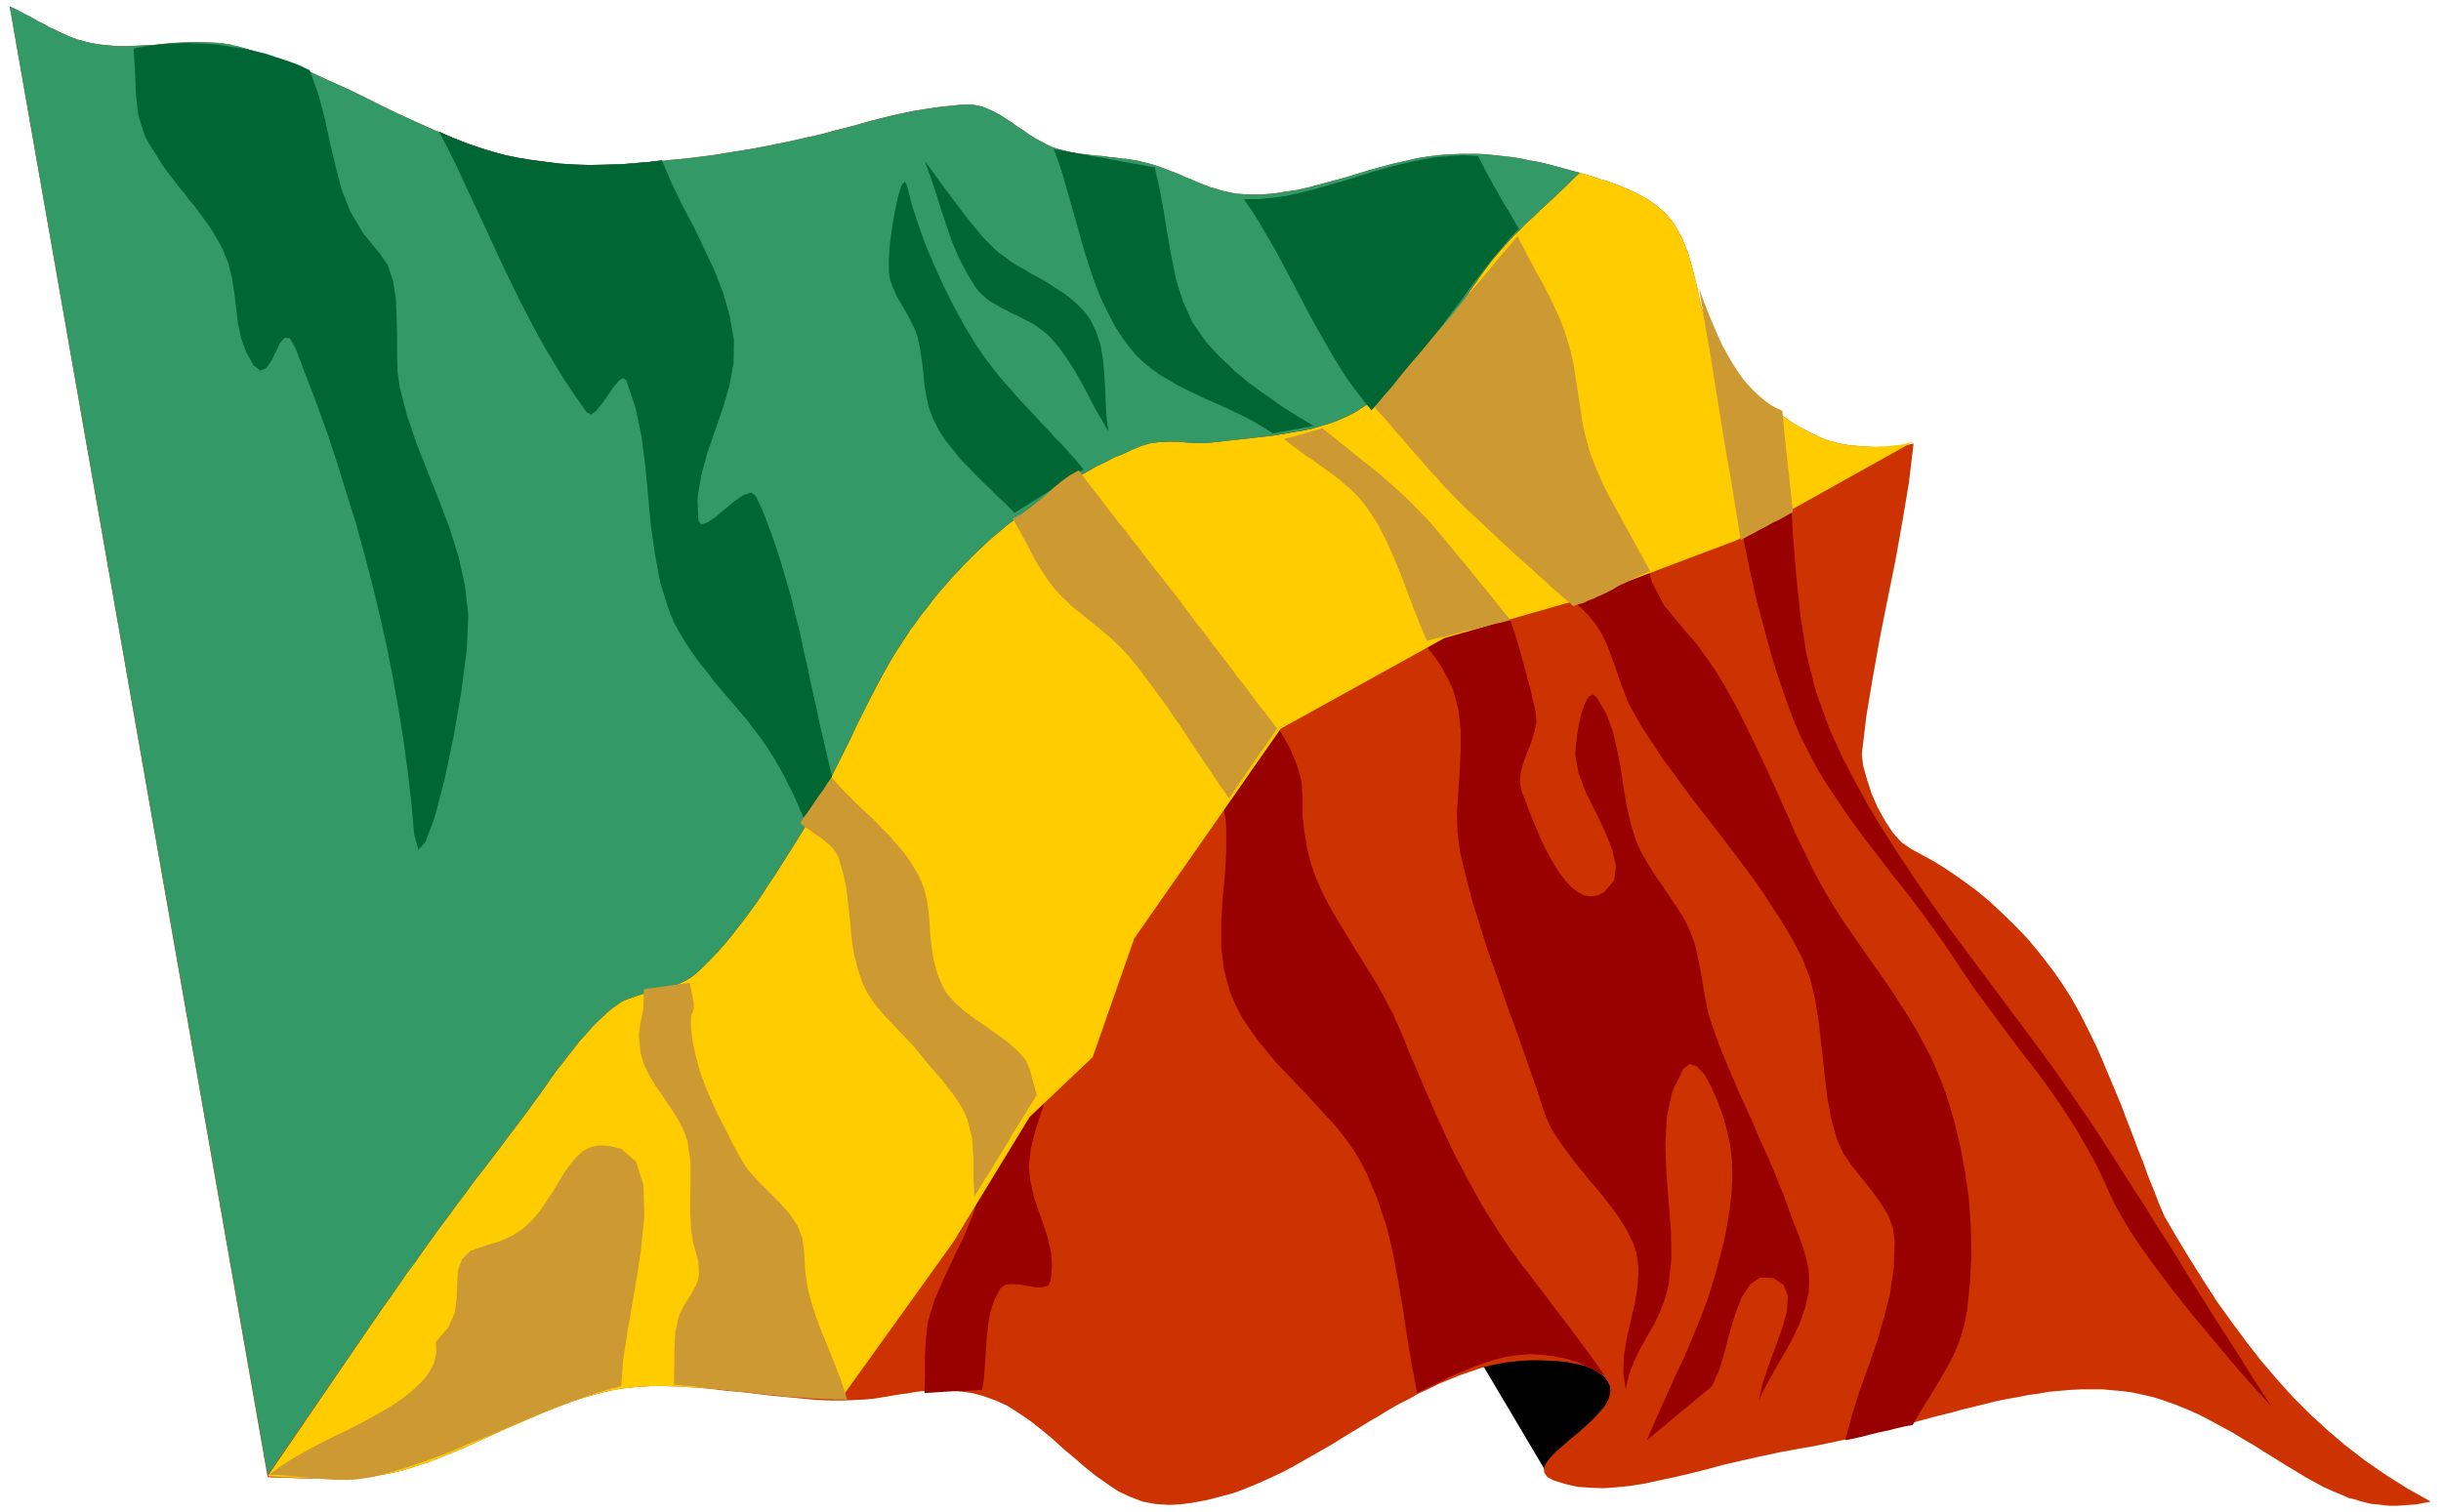
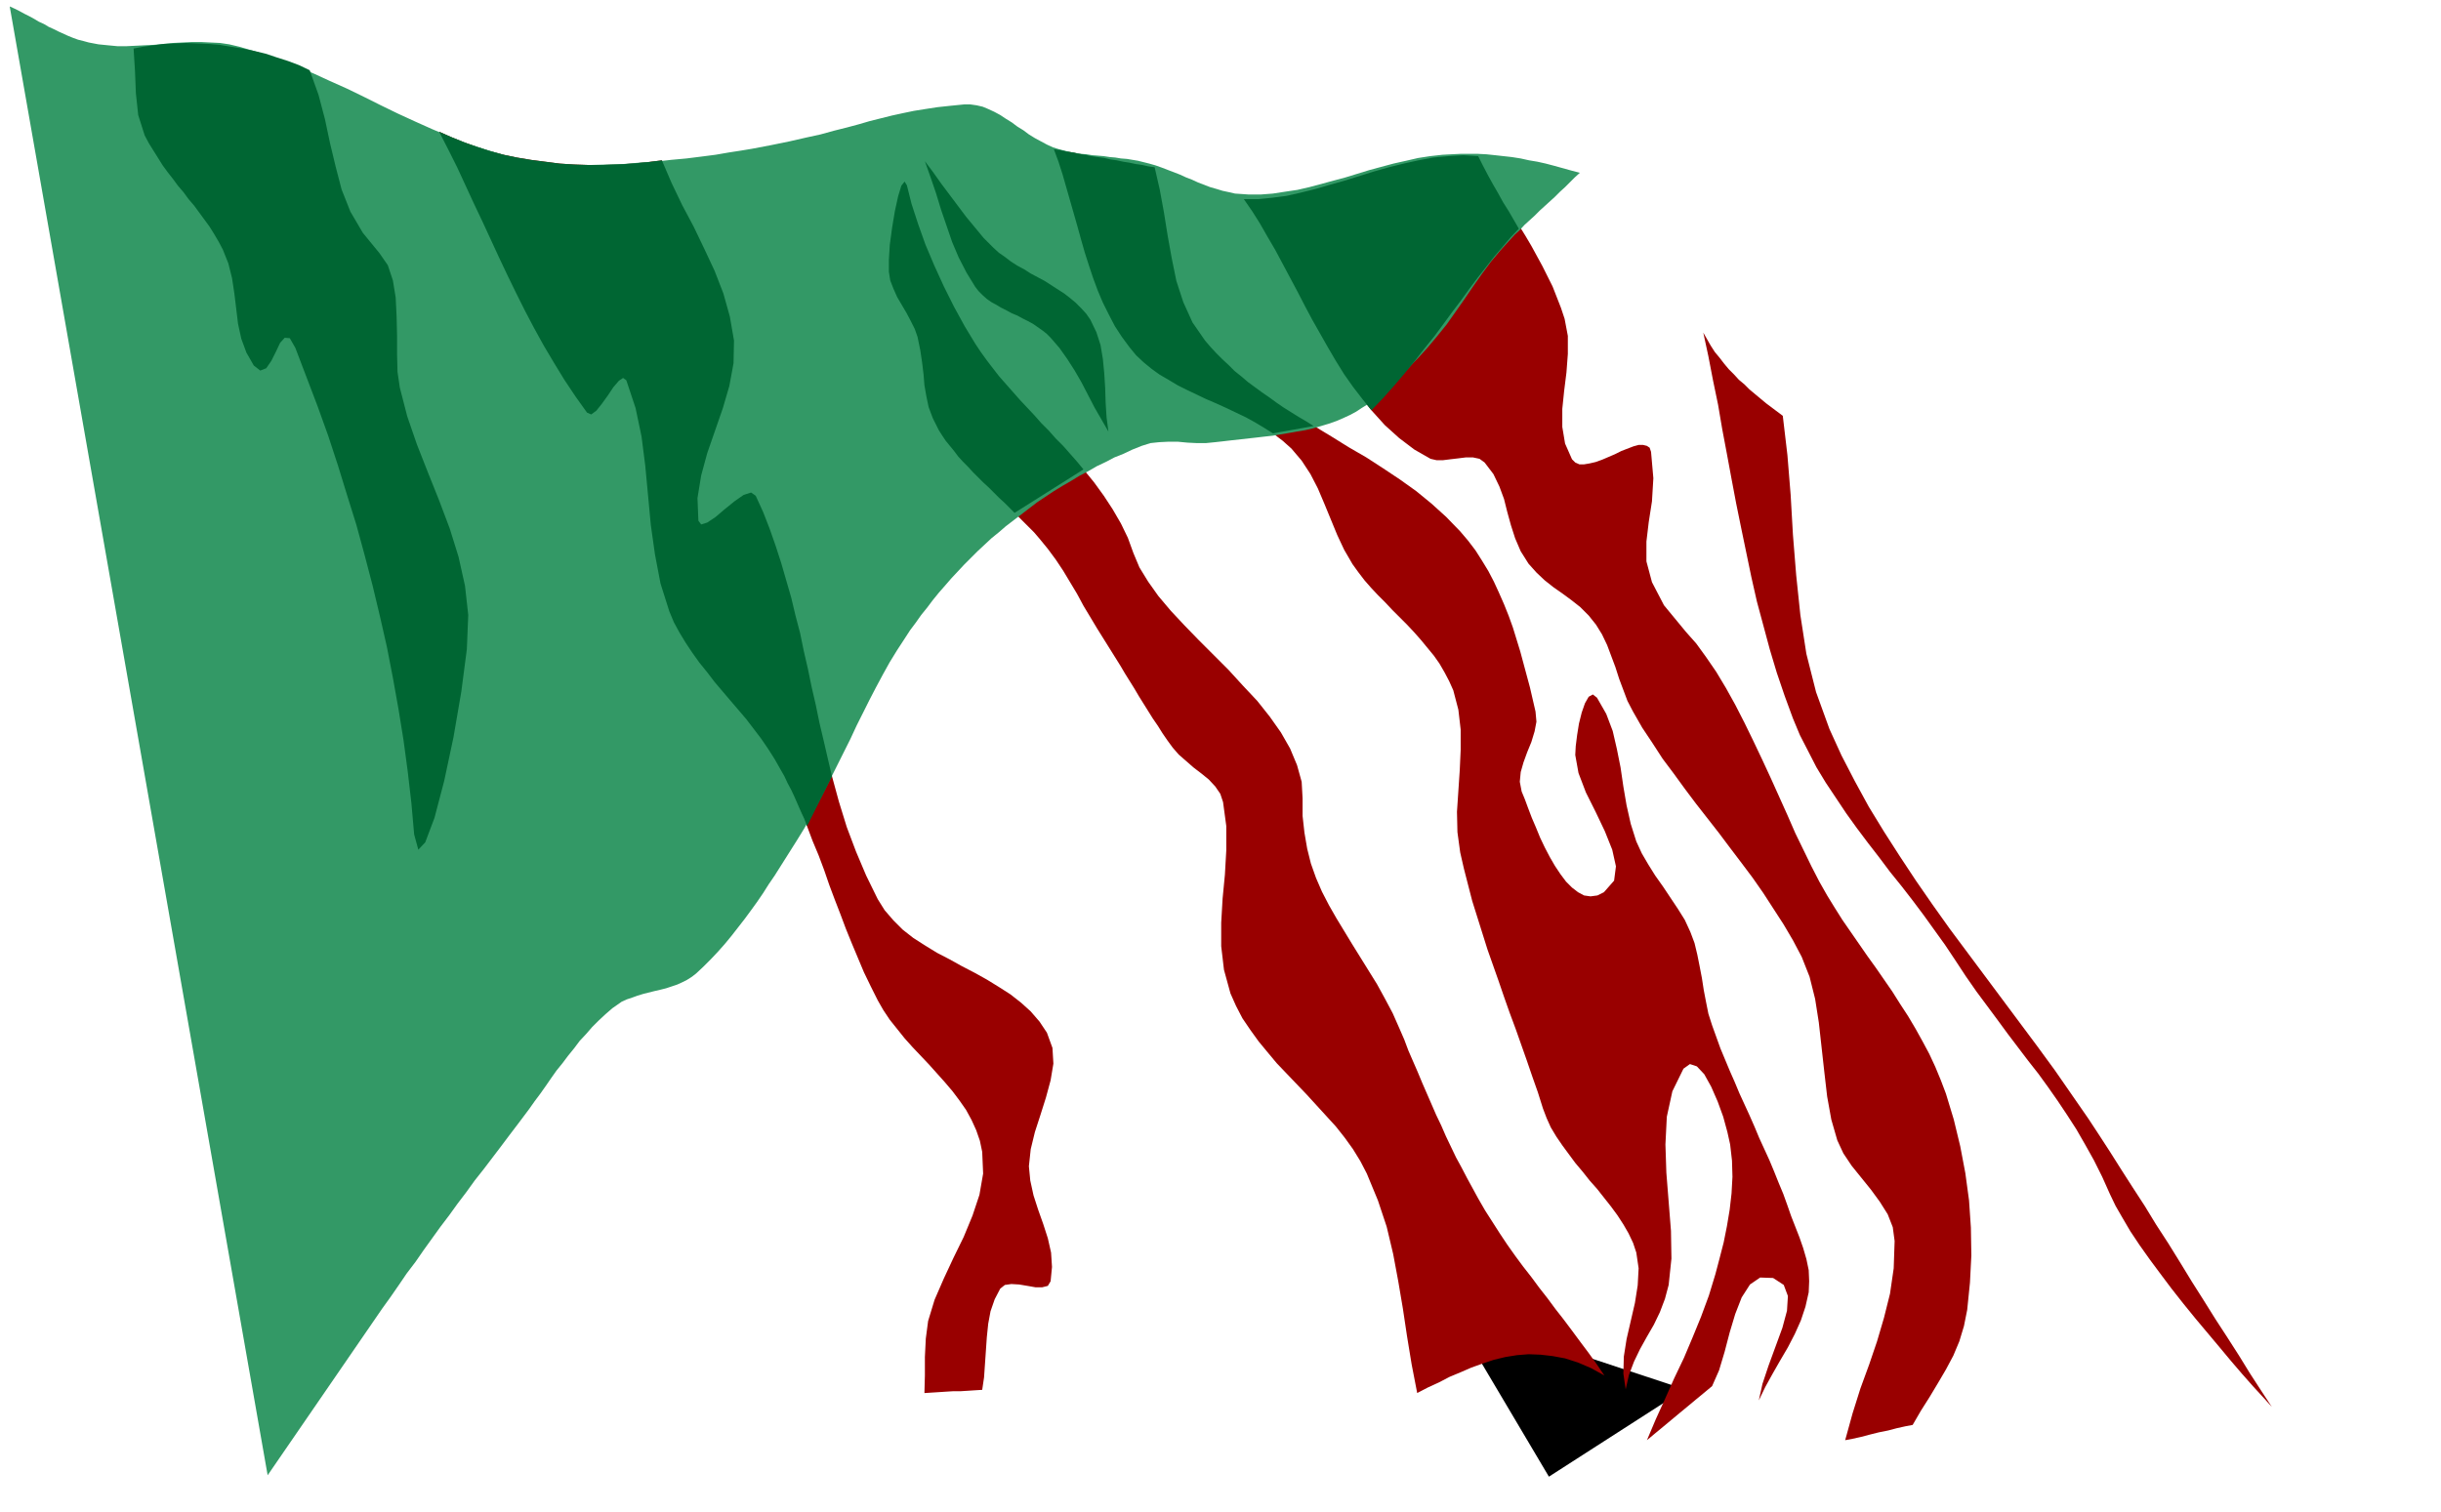
<svg xmlns="http://www.w3.org/2000/svg" width="8.73in" height="519.2" fill-rule="evenodd" stroke-linecap="round" preserveAspectRatio="none" viewBox="0 0 5281 3272">
  <style>.pen2{stroke:none}.brush5{fill:#900}</style>
-   <path d="M0 0h5281v3272H0z" style="fill:none;stroke:none" />
  <path d="m3351 3196-211-356 505 167-294 189z" class="pen2" style="fill:#000" />
-   <path d="m4683 2633 28 48 28 46 29 46 29 45 31 43 31 42 32 41 34 40 35 39 37 37 38 35 40 34 43 33 45 31 46 29 50 28-16 3-15 3-15 1-14 1-14 1h-14l-13-1-14-2-13-1-13-3-12-3-12-4-13-3-11-5-12-5-12-5-20-9-20-11-20-11-21-13-22-13-22-14-23-14-22-14-24-14-23-14-24-13-24-13-25-13-25-11-25-10-25-9-22-7-22-5-22-5-22-3-22-2-22-2h-45l-23 1-23 2-23 2-23 4-23 3-24 5-24 4-24 5-24 6-24 6-25 6-25 7-25 6-26 7-26 7-26 7-26 7-27 6-27 7-27 7-28 6-28 6-29 6-29 5-44 8-42 9-40 9-39 9-37 10-36 9-34 8-33 7-32 7-31 5-30 3-28 2-28-1-28-2-26-6-26-8-13-7-7-9-1-10 5-11 8-11 12-13 15-13 16-14 17-14 17-15 16-15 14-15 12-14 8-15 4-14-1-14-6-12-8-10-12-8-14-8-15-6-18-4-19-4-19-2-20-1-21-1h-20l-20 1-18 2-18 2-15 3-14 3-23 6-23 8-23 8-22 9-22 9-22 11-22 10-21 12-22 11-21 12-21 13-21 12-21 13-20 12-21 13-21 13-21 12-21 12-21 12-21 12-21 11-21 10-22 10-21 9-22 9-22 8-23 6-22 6-23 5-23 4-24 3-24 1-29-2-27-5-26-10-26-12-24-16-24-17-24-19-23-20-24-20-23-21-24-20-24-19-25-17-25-16-26-12-28-10-23-6-21-3-19-3-19-1h-17l-17 1-16 2-16 2-16 3-17 2-17 3-18 3-18 3-21 2-21 1-24 1h-28l-30-1-31-3-32-3-33-3-33-4-34-4-34-3-33-4-34-3-33-2-32-1h-32l-31 2-29 3-28 5-28 7-28 8-28 9-28 11-28 11-28 12-28 12-28 12-28 13-27 12-28 13-28 12-28 11-27 11-28 9-28 9-17 4-18 4-18 3-18 3-19 2-18 1-19 1h-18l-19 1-19-1h-37l-19-1-19-1h-18l-18-1L21 14l11 5 10 5 11 6 10 5 11 6 10 6 11 5 10 6 11 5 10 5 11 5 11 5 10 4 11 4 12 3 11 3 21 4 20 2 21 2h20l20-1 20-1 20-1 21-2 20-2 20-1 20-1h20l20 1 21 1 20 3 21 5 41 12 40 14 39 15 39 16 37 17 38 17 37 18 36 18 37 18 37 17 38 17 38 16 38 15 40 13 40 12 42 10 25 4 28 4 30 2 31 1h33l34-1 34-1 35-3 34-2 34-4 33-3 32-4 31-4 29-5 26-4 24-4 42-8 39-8 35-8 32-7 29-8 28-7 26-7 24-7 24-6 24-6 23-5 24-5 25-4 26-4 28-3 30-3h13l14 2 13 3 12 5 13 6 13 7 12 8 13 8 12 9 13 8 12 9 13 8 13 7 13 7 13 6 13 4 12 3 12 3 12 2 12 2 12 1 12 2 13 1 12 1 13 2 12 1 12 2 13 1 12 2 12 2 12 3 12 3 14 4 14 5 13 5 13 5 13 5 13 6 13 5 13 6 13 5 13 5 14 4 13 4 14 3 13 3 15 1 14 1h27l26-2 26-4 27-4 26-6 26-7 26-7 26-7 26-8 26-8 26-7 26-7 27-6 26-6 26-4 27-3 19-1 20-1h37l19 1 19 2 18 2 18 2 19 3 18 4 18 3 18 4 19 5 18 5 18 5 19 5 14 4 13 4 14 5 15 4 14 5 14 5 14 6 14 6 14 7 13 7 12 7 12 9 11 9 11 9 9 11 9 11 18 32 14 35 10 36 9 37 8 38 10 36 14 35 18 32 11 15 11 14 12 15 12 13 13 14 14 13 14 13 14 13 14 12 15 11 16 11 15 10 16 9 17 9 16 8 17 7 9 3 11 3 11 3 12 2 12 2 13 1 13 1 14 1 13 1h13l13-1h13l12-1 12-2 10-2 10-2-10 84-14 84-15 84-17 84-17 85-15 84-14 84-10 83 3 25 8 29 10 31 13 30 16 29 17 26 19 21 20 14 24 13 24 13 24 15 24 16 24 17 23 17 23 19 22 20 22 21 22 22 21 22 20 24 19 24 19 25 18 26 17 27 15 26 14 27 14 28 14 29 13 30 13 31 13 31 13 31 12 32 12 31 12 32 12 30 11 31 12 29 11 29 12 28z" class="pen2" style="fill:#c30" />
  <path d="m2280 323 14 2 13 3 14 2 13 3 14 2 13 3 14 2 14 2 13 3 14 2 14 3 13 2 14 3 14 2 13 3 14 2 11 48 9 49 8 50 8 50 11 48 14 47 21 43 27 40 29 32 31 29 32 27 35 26 35 25 37 23 37 23 38 23 37 23 38 22 37 24 36 24 35 25 33 27 32 29 30 31 17 20 16 21 14 22 14 23 12 23 11 24 11 25 10 25 9 25 8 26 8 26 7 26 7 26 7 26 6 26 6 26 2 22-4 21-7 23-9 22-8 22-6 21-2 21 4 21 7 17 7 19 8 21 9 21 9 22 10 21 11 21 11 19 12 18 12 16 13 13 13 10 13 7 14 2 15-2 14-7 22-25 4-31-8-36-16-40-20-42-21-42-16-42-7-39 1-19 3-24 4-25 6-24 7-20 8-14 9-5 9 7 20 35 14 37 9 39 8 40 6 41 7 41 9 40 12 38 12 26 14 24 15 24 17 24 16 24 16 24 15 24 12 26 9 24 6 25 5 25 5 26 4 26 5 26 5 25 8 25 9 25 9 25 10 24 10 24 11 25 10 24 11 24 11 24 11 25 10 24 11 24 11 24 10 24 10 25 10 24 9 25 8 23 9 23 9 23 8 23 7 24 5 24 1 24-1 24-7 31-10 30-13 29-15 29-17 29-16 28-16 29-14 29 8-36 13-39 15-41 15-41 10-37 2-32-9-24-23-15-28-1-22 15-18 28-14 36-12 40-11 42-12 40-15 34-18 15-17 14-18 15-17 14-18 15-18 15-17 14-18 15 19-45 20-44 20-45 21-44 19-45 18-44 17-46 14-46 9-34 9-35 7-35 6-36 4-35 2-36-1-35-4-35-6-27-9-33-12-33-14-32-15-27-16-17-15-5-14 10-24 49-12 55-3 60 2 61 5 63 5 63 1 60-6 57-8 30-11 29-13 27-15 26-15 27-13 27-11 29-7 31-5-34 1-37 6-38 9-39 9-39 6-38 2-37-5-34-7-21-10-21-11-19-13-20-14-19-15-19-15-19-16-18-15-19-16-19-14-19-14-19-13-19-12-20-9-20-8-21-11-35-12-34-12-35-12-34-12-34-13-35-12-34-12-35-12-34-12-34-11-35-11-35-11-35-9-35-9-35-8-35-6-44-1-44 3-45 3-45 2-44v-44l-5-43-11-42-9-20-10-19-11-19-12-17-14-17-14-17-15-17-15-16-16-16-16-16-15-16-16-16-15-16-14-16-13-17-13-18-18-31-15-32-14-34-14-34-14-33-16-31-19-29-22-26-19-17-21-16-22-14-22-13-24-12-24-11-24-11-24-11-24-11-24-12-23-12-22-13-22-14-20-16-18-17-17-19-17-23-15-24-14-25-12-26-11-26-10-27-10-27-8-28-9-28-7-28-8-28-8-29-8-28-8-27-9-28-10-27zM950 285l20 39 19 38 18 39 18 39 18 40 18 39 19 39 18 38 19 39 19 38 20 38 21 38 21 37 23 36 24 36 25 35 9 4 11-7 12-15 13-19 12-18 12-14 9-7 7 6 20 60 13 62 8 63 6 64 6 64 8 64 13 63 19 60 10 24 12 23 14 22 14 22 15 21 16 21 17 20 17 20 17 21 17 20 17 20 17 21 16 21 15 22 14 22 13 23 15 30 15 30 14 31 13 31 12 32 13 31 12 32 11 32 12 32 12 31 12 32 13 32 13 31 13 31 15 31 15 30 12 21 14 21 16 20 16 20 17 19 18 19 18 19 17 19 17 19 17 20 15 20 14 20 12 22 10 22 8 23 5 24 2 47-8 46-15 45-19 46-22 45-21 45-20 46-14 46-5 38-2 40v40l-1 38 15-1 16-1 15-1 16-1h16l16-1 15-1 16-1 4-27 2-29 2-29 2-29 3-29 5-27 9-26 12-23 10-8 14-2 17 1 18 3 17 3h15l12-3 6-10 3-31-2-31-7-31-10-31-11-31-10-31-7-32-3-31 4-37 9-37 12-37 12-38 10-37 6-36-2-34-12-33-16-24-19-22-21-19-23-18-25-16-26-16-27-15-27-14-27-15-27-14-26-16-25-16-23-18-20-20-19-22-15-24-25-51-22-52-20-53-17-55-15-55-14-55-12-56-12-57-12-56-12-57-13-56-14-56-16-55-17-54-20-53-23-52-11-7-16 5-19 13-21 17-20 17-18 13-13 4-6-8-2-49 8-49 13-49 17-48 17-49 15-48 9-49v-49l-9-52-14-50-19-49-22-48-23-47-25-47-23-48-21-49-32 4-32 3-32 2-31 1h-32l-31-1-31-2-31-4-31-4-30-5-29-6-30-8-28-9-28-10-27-11-27-12zm1012 116-5-8-7 9-7 23-7 32-6 36-5 37-2 33v25l4 19 6 18 8 17 10 18 10 17 10 17 8 17 6 18 7 29 3 27 3 25 2 23 3 24 6 23 9 25 13 26 10 15 11 15 12 16 13 15 14 15 14 15 15 15 15 15 15 15 15 14 15 15 15 14 15 15 14 14 13 13 12 14 18 22 17 23 16 24 15 25 15 25 14 26 15 25 15 25 10 16 10 16 10 16 10 16 10 16 10 17 10 16 10 16 10 17 10 16 10 16 10 16 11 16 10 16 11 16 11 15 13 15 16 14 16 14 17 13 16 13 14 15 11 16 6 18 7 52v52l-3 53-5 52-3 52v51l6 51 14 51 12 27 14 27 17 25 18 25 19 23 20 24 21 22 22 23 22 23 21 23 21 23 21 23 19 24 18 25 16 26 14 27 24 58 19 57 14 59 11 59 10 59 9 60 10 61 12 62 23-12 24-11 23-12 24-10 23-10 25-9 24-8 25-6 25-4 25-2 26 1 26 3 27 5 28 9 28 12 29 16-17-25-18-25-18-24-17-23-18-24-18-23-17-23-18-23-17-23-18-23-17-23-17-24-16-24-16-25-16-25-15-26-12-22-12-22-12-23-12-22-11-23-11-23-10-23-11-23-10-23-10-23-10-23-10-24-10-23-10-23-9-24-10-23-15-34-17-32-17-31-18-29-18-29-18-29-17-28-17-28-16-28-15-29-13-30-11-31-8-32-6-35-4-36v-38l-2-36-10-36-15-36-20-35-24-34-27-34-31-33-31-34-32-32-33-33-31-32-29-31-27-32-22-31-19-31-13-31-12-33-15-31-18-31-19-29-21-29-22-27-23-28-24-26-25-27-25-26-25-27-24-27-24-27-23-28-22-28-20-29-24-38-23-42-22-45-20-45-19-46-16-44-14-43-10-40z" class="pen2 brush5" />
  <path d="M2691 431h31l30-3 31-4 31-7 32-8 31-9 32-9 32-10 32-10 32-9 32-8 32-7 32-6 32-3 33-2 32 2 12 22 12 22 13 21 13 21 13 22 13 21 13 22 13 21 13 22 12 22 12 22 11 22 11 22 9 23 9 23 8 24 7 37v39l-3 40-5 40-4 39v39l6 36 15 34 7 7 9 4h10l12-2 13-3 14-5 14-6 14-6 14-7 13-5 13-5 11-3h10l8 2 6 4 3 9 5 57-3 50-7 45-5 42v43l12 45 26 50 47 57 23 26 21 29 22 32 21 35 20 36 20 39 19 39 19 40 19 41 18 40 18 40 17 39 18 37 17 35 17 33 17 30 16 26 17 27 18 26 18 26 18 26 18 25 18 26 18 26 17 27 17 26 16 27 15 27 15 28 13 28 12 29 11 29 17 56 14 58 11 58 8 59 4 59 1 60-3 59-6 59-7 35-10 33-13 31-16 30-17 29-18 30-19 30-18 31-16 3-18 4-19 5-20 4-20 5-19 5-18 4-16 3 16-58 17-54 19-52 17-50 15-51 13-52 8-55 2-59-4-30-11-28-17-27-19-26-21-26-21-26-18-27-13-28-13-45-9-50-6-52-6-54-6-54-8-51-12-48-17-43-19-36-20-34-22-34-22-34-23-33-24-32-25-33-24-32-25-32-25-32-24-32-24-33-24-32-22-34-22-33-20-35-12-23-9-24-9-24-8-25-9-24-9-24-11-23-13-21-16-20-18-18-19-15-19-14-20-14-19-15-18-17-17-19-17-27-12-28-9-28-8-29-7-28-10-27-13-27-19-25-11-8-14-3h-16l-16 2-17 2-16 2h-14l-13-3-35-20-33-25-31-28-28-31-27-34-26-35-24-38-23-39-23-40-21-41-22-41-21-40-22-40-22-38-23-37-23-35zm994 289 11 51 10 52 11 53 9 53 10 53 10 54 10 53 11 54 11 53 11 53 12 53 14 52 14 52 15 50 17 50 18 49 15 36 18 35 18 35 20 33 22 33 22 33 23 32 24 32 24 31 24 32 25 31 24 31 24 32 23 32 23 32 22 33 23 35 23 33 23 31 23 31 22 30 22 29 22 29 22 28 21 29 21 30 20 30 20 31 19 33 19 34 18 36 17 38 12 25 15 26 17 29 20 30 22 31 23 31 24 32 26 33 26 32 26 31 26 31 25 30 24 28 23 26 22 24 19 21-23-35-24-37-24-39-25-39-26-40-25-40-26-41-25-41-26-42-26-40-25-41-26-40-25-39-24-38-24-37-23-35-36-52-36-52-38-52-38-51-38-51-38-51-38-51-38-51-37-52-36-52-35-53-34-53-33-54-30-55-29-56-26-57-29-80-21-83-13-84-9-86-7-87-5-87-7-86-10-85-12-9-12-9-12-9-12-10-12-10-12-10-11-11-12-10-11-12-11-11-10-12-10-13-10-12-9-14-8-14-8-14z" class="pen2 brush5" />
-   <path d="m579 3195 248-363 18-25 18-26 17-25 19-25 18-26 18-25 18-25 19-25 18-25 19-25 18-25 19-24 19-25 19-25 18-24 19-25 12-16 12-16 12-17 12-16 12-17 11-16 12-17 13-16 12-16 13-16 12-16 14-15 13-15 14-14 15-14 15-13 10-7 10-7 11-5 12-4 11-4 13-4 12-3 12-3 13-3 12-3 12-4 12-4 11-5 10-5 11-7 9-7 16-15 16-16 16-17 15-17 14-17 14-18 14-18 14-19 13-18 13-19 12-19 13-19 12-19 12-19 12-19 12-19 16-26 15-27 15-28 14-27 14-28 14-28 14-28 14-28 13-28 14-28 14-28 14-27 15-28 15-27 16-26 17-26 11-17 12-16 12-17 13-16 12-16 13-16 14-16 13-15 14-15 14-15 15-15 14-14 15-14 15-14 16-13 15-13 17-13 17-13 17-13 17-13 18-12 18-12 18-11 19-11 18-11 19-10 19-11 19-9 19-10 20-8 19-9 20-8 19-6 19-2 20-1h20l21 2 20 1h20l20-2 18-2 17-2 18-2 18-2 18-2 17-2 18-2 18-3 18-3 17-3 18-3 17-4 17-5 17-5 17-6 16-7 13-6 13-7 12-8 13-8 12-8 11-9 12-10 11-10 11-10 10-10 11-11 11-11 10-11 10-10 10-11 10-11 21-25 21-26 19-27 19-27 19-28 19-27 20-27 21-25 10-11 10-11 10-11 11-10 10-11 11-10 11-10 11-11 11-10 11-10 11-10 11-11 11-10 10-10 11-11 11-10 14 4 13 4 14 5 15 4 14 5 14 5 14 6 14 6 14 7 13 7 12 7 12 9 11 9 11 9 9 11 9 11 18 32 14 35 10 36 9 37 8 38 10 36 14 35 18 32 11 15 11 14 12 15 12 13 13 14 14 13 14 13 14 13 14 12 15 11 16 11 15 10 16 9 17 9 16 8 17 7 9 3 11 3 11 3 12 2 12 2 13 1 13 1h14l13 1 14-1h13l13-2 12-1 11-2 11-3 10-3-383 214-339 128-294 84-354 196-317 454-90 257-136 129-166 272-239 333-28 1-29 1-31-1-32-2-32-3-33-3-33-3-34-4-34-3-33-2-33-2-32-1h-32l-31 2-29 3-28 5-28 7-28 8-28 9-28 11-28 11-28 12-28 12-28 12-28 13-27 12-28 13-28 12-28 11-27 11-28 9-28 9-17 4-18 4-18 3-18 3-19 2-18 1-19 1h-56l-19-1h-18l-19-1-19-1-18-1-18-1z" class="pen2" style="fill:#fc0" />
  <path d="m579 3193 248-361 18-25 18-26 17-25 19-25 18-26 18-25 18-25 19-25 18-25 19-25 18-25 19-24 19-25 19-25 18-24 19-25 12-16 12-16 12-17 12-16 12-17 11-16 12-17 13-16 12-16 13-16 12-16 14-15 13-15 14-14 15-14 15-13 10-7 10-7 11-5 12-4 11-4 13-4 12-3 12-3 13-3 12-3 12-4 12-4 11-5 10-5 11-7 9-7 16-15 16-16 16-17 15-17 14-17 14-18 14-18 14-19 13-18 13-19 12-19 13-19 12-19 12-19 12-19 12-19 16-26 15-27 15-28 14-27 14-28 14-28 14-28 14-28 13-28 14-28 14-28 14-27 15-28 15-27 16-26 17-26 11-17 12-16 12-17 13-16 12-16 13-16 14-16 13-15 14-15 14-15 15-15 14-14 15-14 15-14 16-13 15-13 17-13 17-13 17-13 17-13 18-12 18-12 18-11 19-11 18-11 19-10 19-11 19-9 19-10 20-8 19-9 20-8 19-6 19-2 20-1h20l21 2 20 1h20l20-2 18-2 17-2 18-2 18-2 18-2 17-2 18-2 18-3 18-3 17-3 18-3 17-4 17-5 17-5 17-6 16-7 13-6 13-7 12-8 13-8 12-8 11-9 12-10 11-10 11-10 10-10 11-11 11-11 10-11 10-10 10-11 10-11 21-25 21-26 19-27 19-27 19-28 19-27 20-27 21-25 10-11 10-11 10-11 11-10 10-11 11-10 11-10 11-11 11-10 11-10 11-10 11-11 11-10 10-10 11-11 11-10-19-5-18-5-18-5-19-5-18-4-18-3-18-4-19-3-18-2-18-2-19-2-19-1h-37l-20 1-19 1-27 3-26 4-26 6-27 6-26 7-26 7-26 8-26 8-26 7-26 7-26 7-26 6-27 4-26 4-26 2h-27l-14-1-15-1-13-3-14-3-13-4-14-4-13-5-13-5-13-6-13-5-13-6-13-5-13-5-13-5-14-5-14-4-12-3-12-3-12-2-12-2-13-1-12-2-12-1-13-2-12-1-13-1-12-2-12-1-12-2-12-2-12-3-12-3-13-4-13-6-13-7-13-7-13-8-12-9-13-8-12-9-13-8-12-8-13-7-13-6-12-5-13-3-14-2h-13l-30 3-28 3-26 4-25 4-24 5-23 5-24 6-24 6-24 7-26 7-28 7-29 8-32 7-35 8-39 8-42 8-24 4-26 4-29 5-31 4-32 4-33 3-34 4-34 2-35 3-34 1-34 1h-33l-31-1-30-2-28-4-25-4-42-10-40-12-40-13-38-15-38-16-38-17-37-17-37-18-36-18-37-18-38-17-37-17-39-16-39-15-40-14-41-12-21-5-20-3-21-1-20-1h-20l-20 1-20 1-20 2-21 2-20 1-20 1-20 1h-20l-21-2-20-2-21-4-11-3-12-3-11-4-10-4-11-5-11-5-10-5-11-5-10-6-11-5-10-6-11-6-10-5-11-6-10-5-11-5 558 3179z" class="pen2" style="fill:#396" />
  <path d="m289 105 3 48 2 49 5 47 14 44 9 17 10 16 10 16 10 16 11 15 11 14 11 15 12 14 11 15 12 14 11 15 11 15 11 15 10 16 10 17 9 17 12 30 8 32 5 33 4 33 4 33 7 32 11 30 16 28 14 11 13-5 11-16 10-20 9-19 10-11 11 1 12 21 24 63 24 63 23 64 21 64 20 65 20 64 18 66 17 65 16 67 15 66 13 67 12 67 11 68 9 67 8 69 6 68 9 33 15-16 20-53 21-80 20-94 17-99 12-92 3-74-7-63-14-63-19-61-23-61-24-60-24-61-21-61-16-62-5-34-1-38v-41l-1-42-2-40-6-37-11-33-18-26-36-44-27-46-19-48-13-50-12-50-11-52-14-53-19-53-23-11-24-9-25-8-24-8-25-6-25-5-25-4-24-4-25-2-24-1-24-1-24 1-23 1-23 3-22 3-21 4zm661 180 20 39 19 38 18 39 18 39 19 40 18 39 18 39 18 38 19 39 19 38 20 38 21 38 22 37 22 36 24 36 25 35 9 4 11-8 12-15 13-18 12-18 12-14 9-6 7 5 20 60 13 62 8 63 6 64 6 64 9 64 12 63 19 60 10 24 12 22 14 23 14 21 15 21 17 21 16 21 17 20 17 20 18 21 17 20 16 21 16 21 15 22 14 22 13 23 8 14 7 15 8 15 7 15 7 16 7 16 7 15 6 16 54-108-9-38-9-39-9-38-8-39-9-39-8-39-9-39-8-39-10-38-9-38-11-38-11-38-12-37-13-37-14-36-16-35-10-7-16 5-20 14-21 17-20 17-18 12-13 4-6-8-2-49 8-49 13-48 17-49 17-49 14-48 9-49 1-49-9-52-14-50-19-49-22-47-23-48-25-47-23-48-21-49-32 4-32 3-32 2-31 1h-32l-31-1-31-2-31-4-31-4-30-5-29-6-30-8-28-9-28-10-27-11-27-12zm1012 116-5-8-7 9-7 23-7 32-6 36-5 37-2 33v25l3 19 7 18 8 18 10 17 10 17 9 17 9 18 6 17 6 29 4 27 3 25 2 24 4 23 5 24 9 24 13 26 7 11 8 12 9 11 9 11 9 12 10 11 11 11 11 12 11 11 11 11 12 11 11 11 11 11 12 11 11 11 11 11 149-94-14-17-15-17-15-17-16-16-15-17-16-16-15-17-16-17-15-16-15-17-15-17-15-17-14-18-13-17-13-18-12-18-23-38-23-42-22-44-21-46-19-45-16-45-14-43-10-40zm39-52 12 34 12 35 11 36 12 35 12 35 14 33 17 33 19 31 7 9 9 9 9 8 10 7 11 6 10 6 12 6 11 6 12 5 11 6 12 6 11 6 10 7 10 7 9 7 9 9 19 22 17 24 16 25 15 26 14 27 14 27 15 26 15 26-4-31-2-31-1-32-2-32-3-31-5-30-9-28-13-27-9-13-11-12-12-12-12-10-13-10-14-9-14-9-14-9-15-8-15-8-14-9-15-8-14-9-13-10-13-9-12-11-21-21-19-23-19-23-18-24-18-24-18-24-17-24-18-24zm690 82h31l30-3 31-4 31-7 32-8 31-9 32-9 32-10 32-10 32-9 32-8 32-7 32-6 32-3 33-2 32 2 10 20 11 21 11 20 11 19 11 20 12 19 11 19 11 19-18 19-17 20-18 21-18 23-18 23-18 24-18 25-19 25-19 26-20 27-21 26-21 27-22 27-23 27-24 27-25 26-20-25-20-26-19-27-18-29-17-29-17-30-17-30-16-30-16-31-16-30-16-30-16-30-17-29-16-28-17-27-18-26zm-411-108 14 2 13 3 14 2 13 3 14 2 13 3 14 2 14 2 13 3 14 2 14 3 13 2 14 3 14 2 13 3 14 2 11 48 9 49 8 50 9 50 10 49 15 46 20 44 27 39 12 14 12 13 13 13 14 13 13 13 15 12 14 12 15 11 15 11 16 11 15 11 16 11 16 10 16 10 17 10 16 10-88 16-19-12-20-12-20-11-21-10-21-10-22-10-21-9-21-10-21-10-20-10-20-12-19-11-18-13-17-14-16-15-14-17-17-23-15-23-13-25-13-26-11-26-10-27-9-27-9-28-8-28-8-29-8-28-8-28-8-28-8-28-9-28-10-27z" class="pen2" style="fill:#063" />
-   <path d="m1458 2997 1-38v-38l2-38 8-35 5-11 6-12 7-11 7-11 6-11 6-11 4-11 2-12-1-27-6-22-6-23-4-26-2-47 1-49v-49l-7-47-9-24-12-23-15-23-16-24-16-23-14-23-12-24-7-24-4-40 4-28 6-29 1-42 99-14 6 28 3 17v10l-2 7-3 7-1 10v17l3 28 7 34 9 33 12 33 13 31 15 32 16 31 16 32 17 31 16 25 21 23 23 23 23 23 21 24 18 26 11 28 4 31 2 40 6 40 11 40 14 40 16 39 16 40 15 39 13 40h-24l-24-1-24-1-23-2-24-1-23-2-24-3-23-2-23-3-23-2-24-3-23-3-23-2-23-3-24-2-23-2zm-876 195h14l15 1 14 1 15 2 15 1 14 1 15 2 14 1 15 1 14 1h29l14-1 15-2 14-2 14-3 34-9 33-10 33-11 33-12 33-13 32-14 33-13 33-14 32-14 33-14 33-14 33-13 34-12 33-12 35-11 34-9 4-56 11-71 14-80 13-82 8-78-2-68-16-51-33-28-26-6-22-1-18 4-17 9-14 13-13 16-13 18-12 20-12 20-14 21-14 21-17 20-19 18-23 15-26 12-30 9-35 12-19 19-8 24-2 28-1 31-4 32-14 32-27 31 1 24-5 22-11 21-16 20-20 19-23 18-27 18-28 16-31 17-31 16-32 15-31 16-30 16-28 16-26 17-23 17zm1149-1411 8-12 9-12 8-12 9-13 8-12 9-12 8-13 9-12 12 13 12 13 13 13 12 12 13 13 13 12 13 12 13 13 12 13 13 12 11 14 12 13 11 14 10 14 9 15 9 15 12 28 7 30 4 31 2 32 3 32 5 31 8 30 12 28 7 12 9 11 9 10 11 10 10 9 12 9 12 9 12 8 12 8 12 9 12 8 12 9 12 9 11 10 10 9 10 11 6 8 5 10 4 10 3 11 3 11 3 11 3 11 3 11-17 27-17 28-17 27-16 28-17 27-17 28-17 27-17 28-2-43v-42l-3-42-10-40-8-19-11-18-12-18-13-16-13-17-14-16-14-16-13-16-16-20-18-19-18-19-18-19-18-19-16-20-14-21-11-22-11-33-8-33-5-35-3-35-4-35-4-35-7-33-10-33-6-12-9-11-10-9-11-9-12-8-12-9-12-8-11-9zm1032-204-12-16-12-16-13-16-12-16-12-16-12-16-13-16-12-17-12-16-13-16-12-16-12-16-12-16-13-16-12-16-12-16-13-18-14-18-14-18-15-19-15-19-15-19-15-20-15-19-15-20-16-19-15-20-15-19-14-19-15-19-14-18-13-18-20 11-18 13-17 14-16 15-17 14-17 14-18 13-20 11 11 19 11 20 11 20 10 20 11 19 12 19 12 18 13 17 18 19 20 19 21 17 21 17 21 17 20 17 19 18 18 19 15 18 15 19 14 19 14 19 14 19 14 19 13 20 14 19 13 20 13 20 13 20 13 19 14 20 13 20 13 19 14 20 13-19 13-19 13-19 13-19 13-19 13-18 13-19 13-19zm15-627 11 9 12 9 12 9 12 9 13 8 12 9 12 9 12 8 12 9 12 9 11 10 11 9 11 11 10 10 9 11 9 12 21 32 18 35 16 35 15 36 14 37 14 38 15 37 15 36 11-3 12-3 11-2 11-3 11-3 12-3 11-3 11-3 11-2 12-3 11-3 11-3 12-3 11-2 12-3 11-3-13-16-13-16-13-16-13-16-13-16-13-16-13-16-13-16-13-15-13-16-13-16-13-15-13-16-14-15-14-14-14-15-11-11-12-11-12-11-12-11-12-10-12-11-13-10-12-10-13-10-12-10-13-10-12-10-13-10-12-10-13-10-12-10-10 3-11 3-10 3-11 3-10 3-11 3-10 2-10 3zm505-439-19 23-20 23-19 23-19 23-20 23-19 23-19 24-19 23-20 23-19 23-19 23-20 23-19 23-19 24-20 23-19 23 11 13 12 13 11 13 11 13 12 13 11 13 11 13 11 13 12 13 11 13 11 12 12 13 11 13 12 12 11 12 12 12 14 14 14 13 15 14 16 15 15 14 16 15 16 15 16 15 16 14 17 15 16 15 16 14 15 14 16 14 15 13 15 13 11-4 11-3 10-5 11-4 10-5 10-4 10-5 10-5 10-6 9-5 11-5 10-5 10-5 11-5 11-5 11-5-17-31-17-31-17-31-17-31-17-31-16-31-14-32-13-32-9-31-8-32-5-33-5-33-5-32-5-33-7-32-9-31-10-29-12-27-13-28-14-27-15-27-14-26-14-27-14-27zm483 658 14-8 14-7 14-8 14-7 14-8 15-7 14-8 14-8-6-55-6-55-6-54-5-55-13-6-13-7-12-9-12-10-12-11-12-13-12-14-11-16-11-17-11-19-11-20-10-22-10-23-10-24-10-26-10-28 11 68 12 68 11 69 11 68 11 68 12 68 11 68 11 68z" class="pen2" style="fill:#c93" />
</svg>